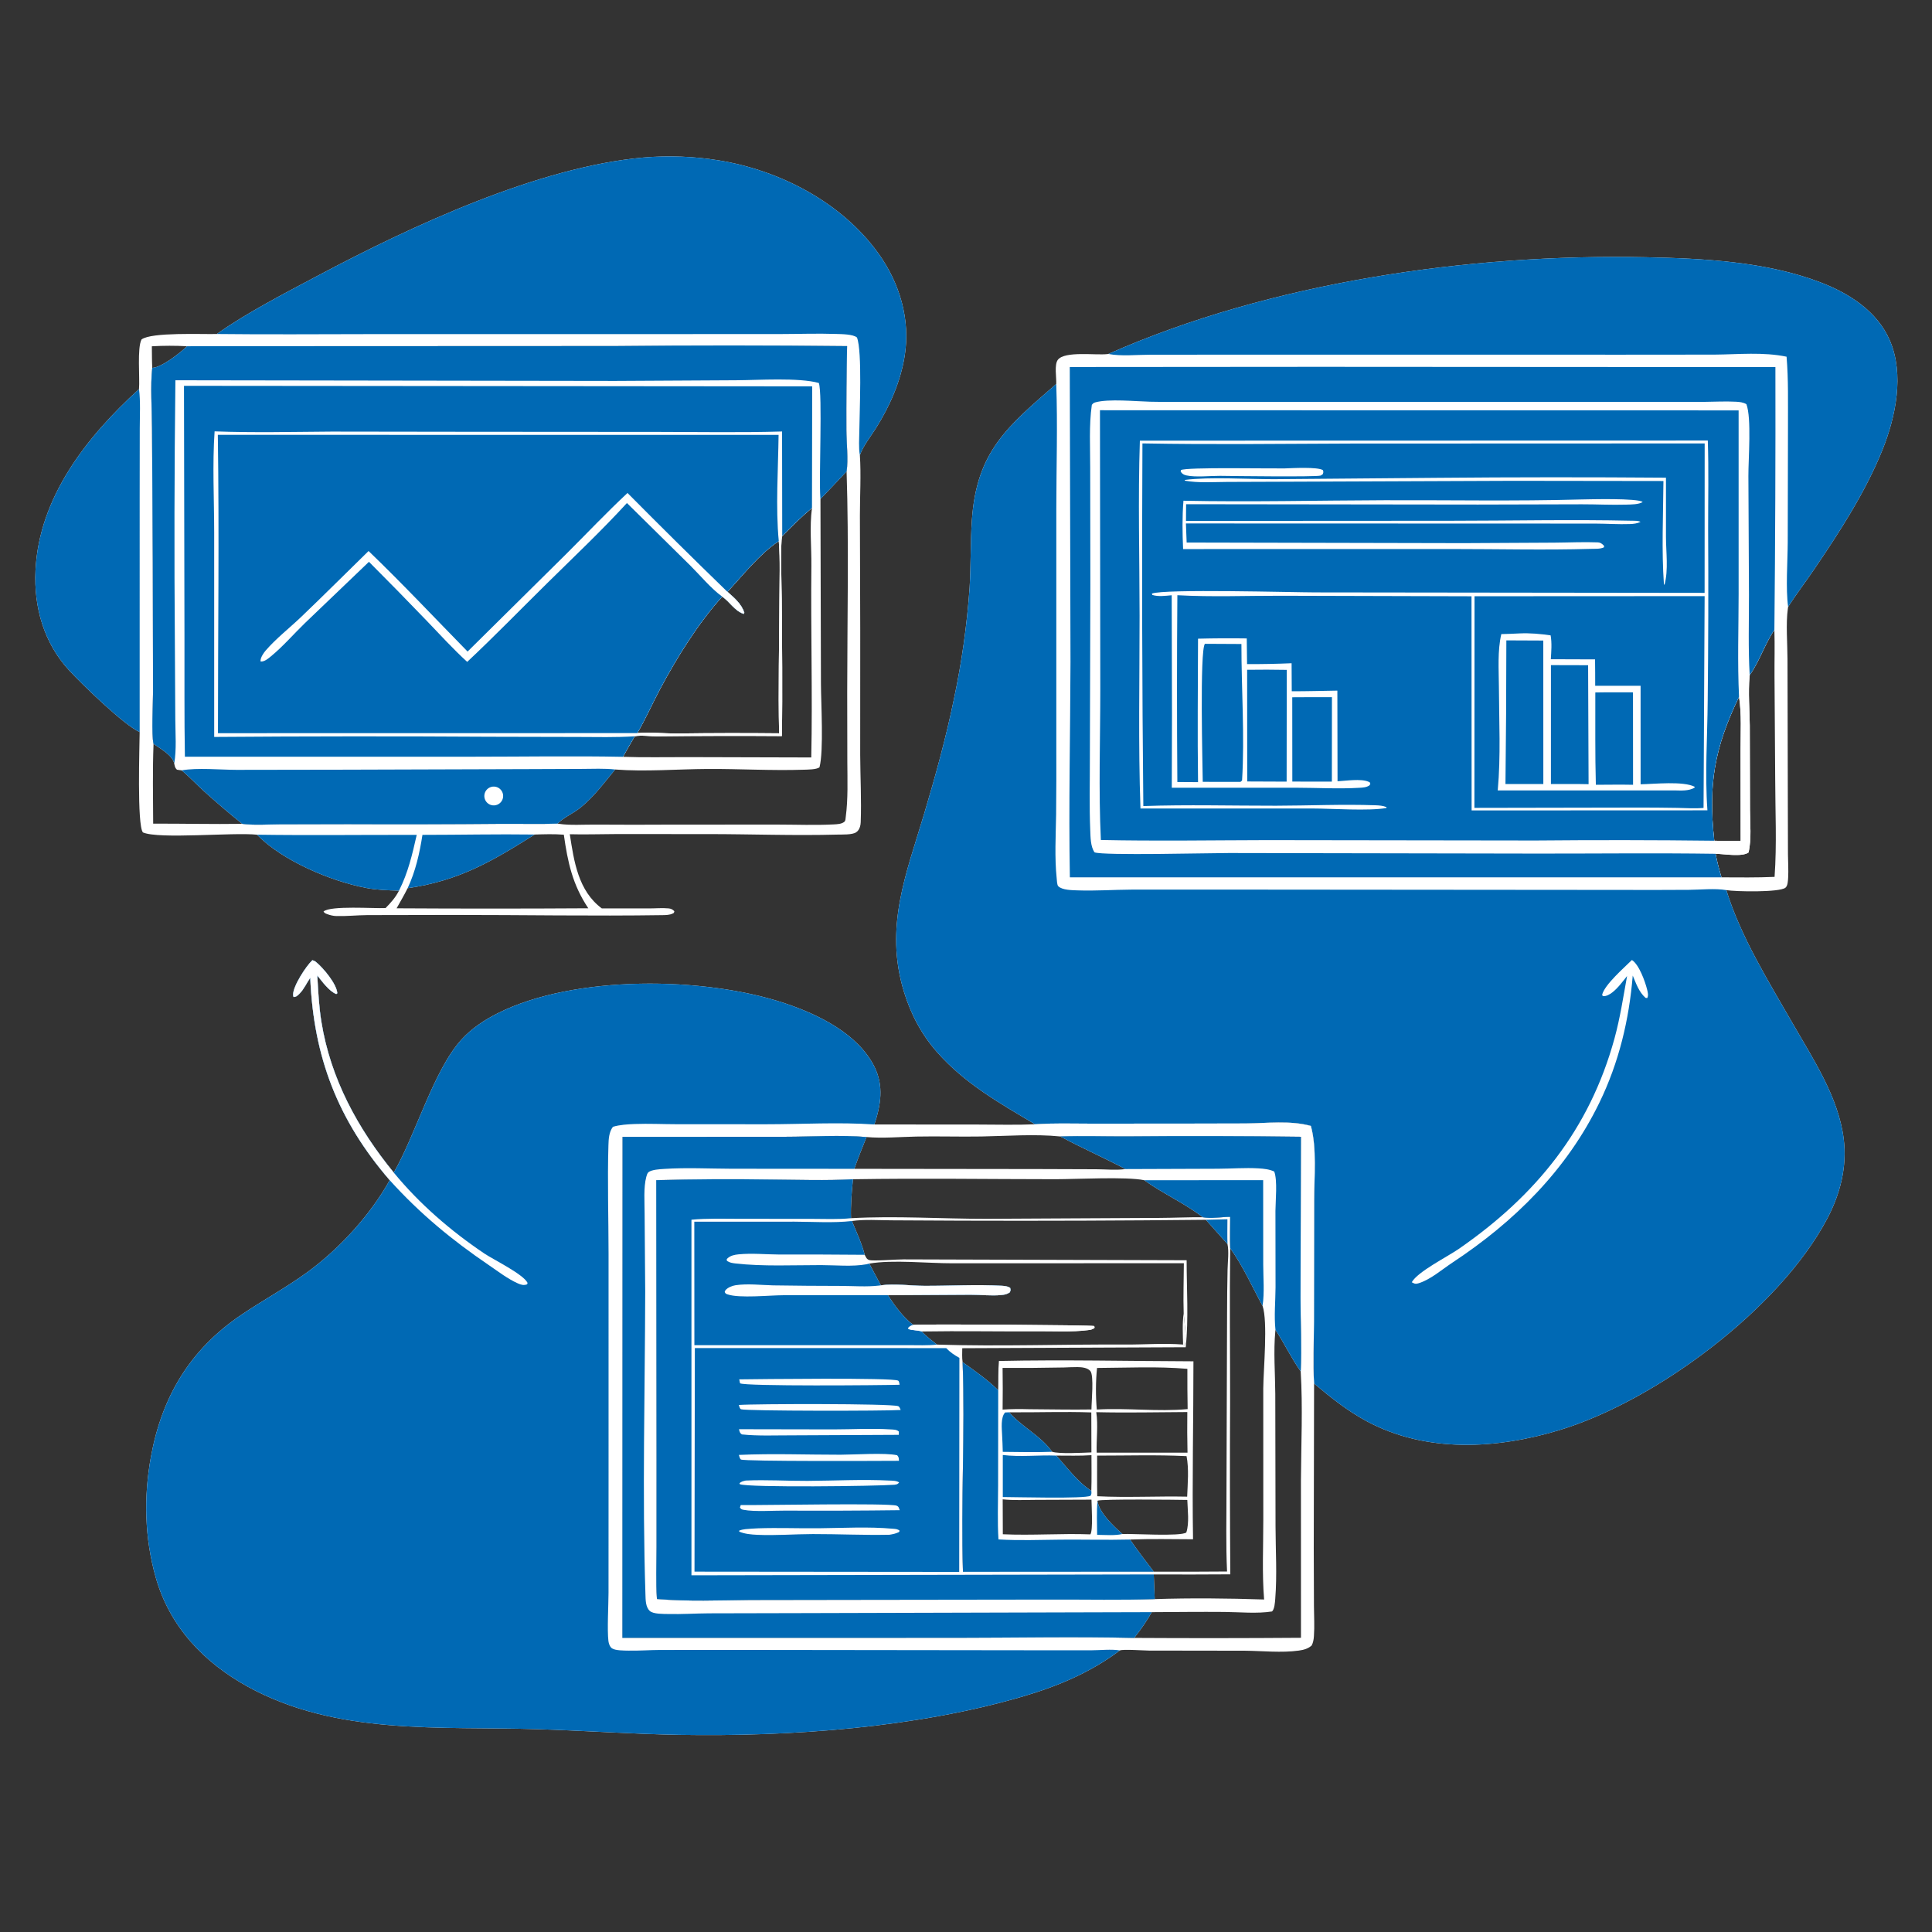
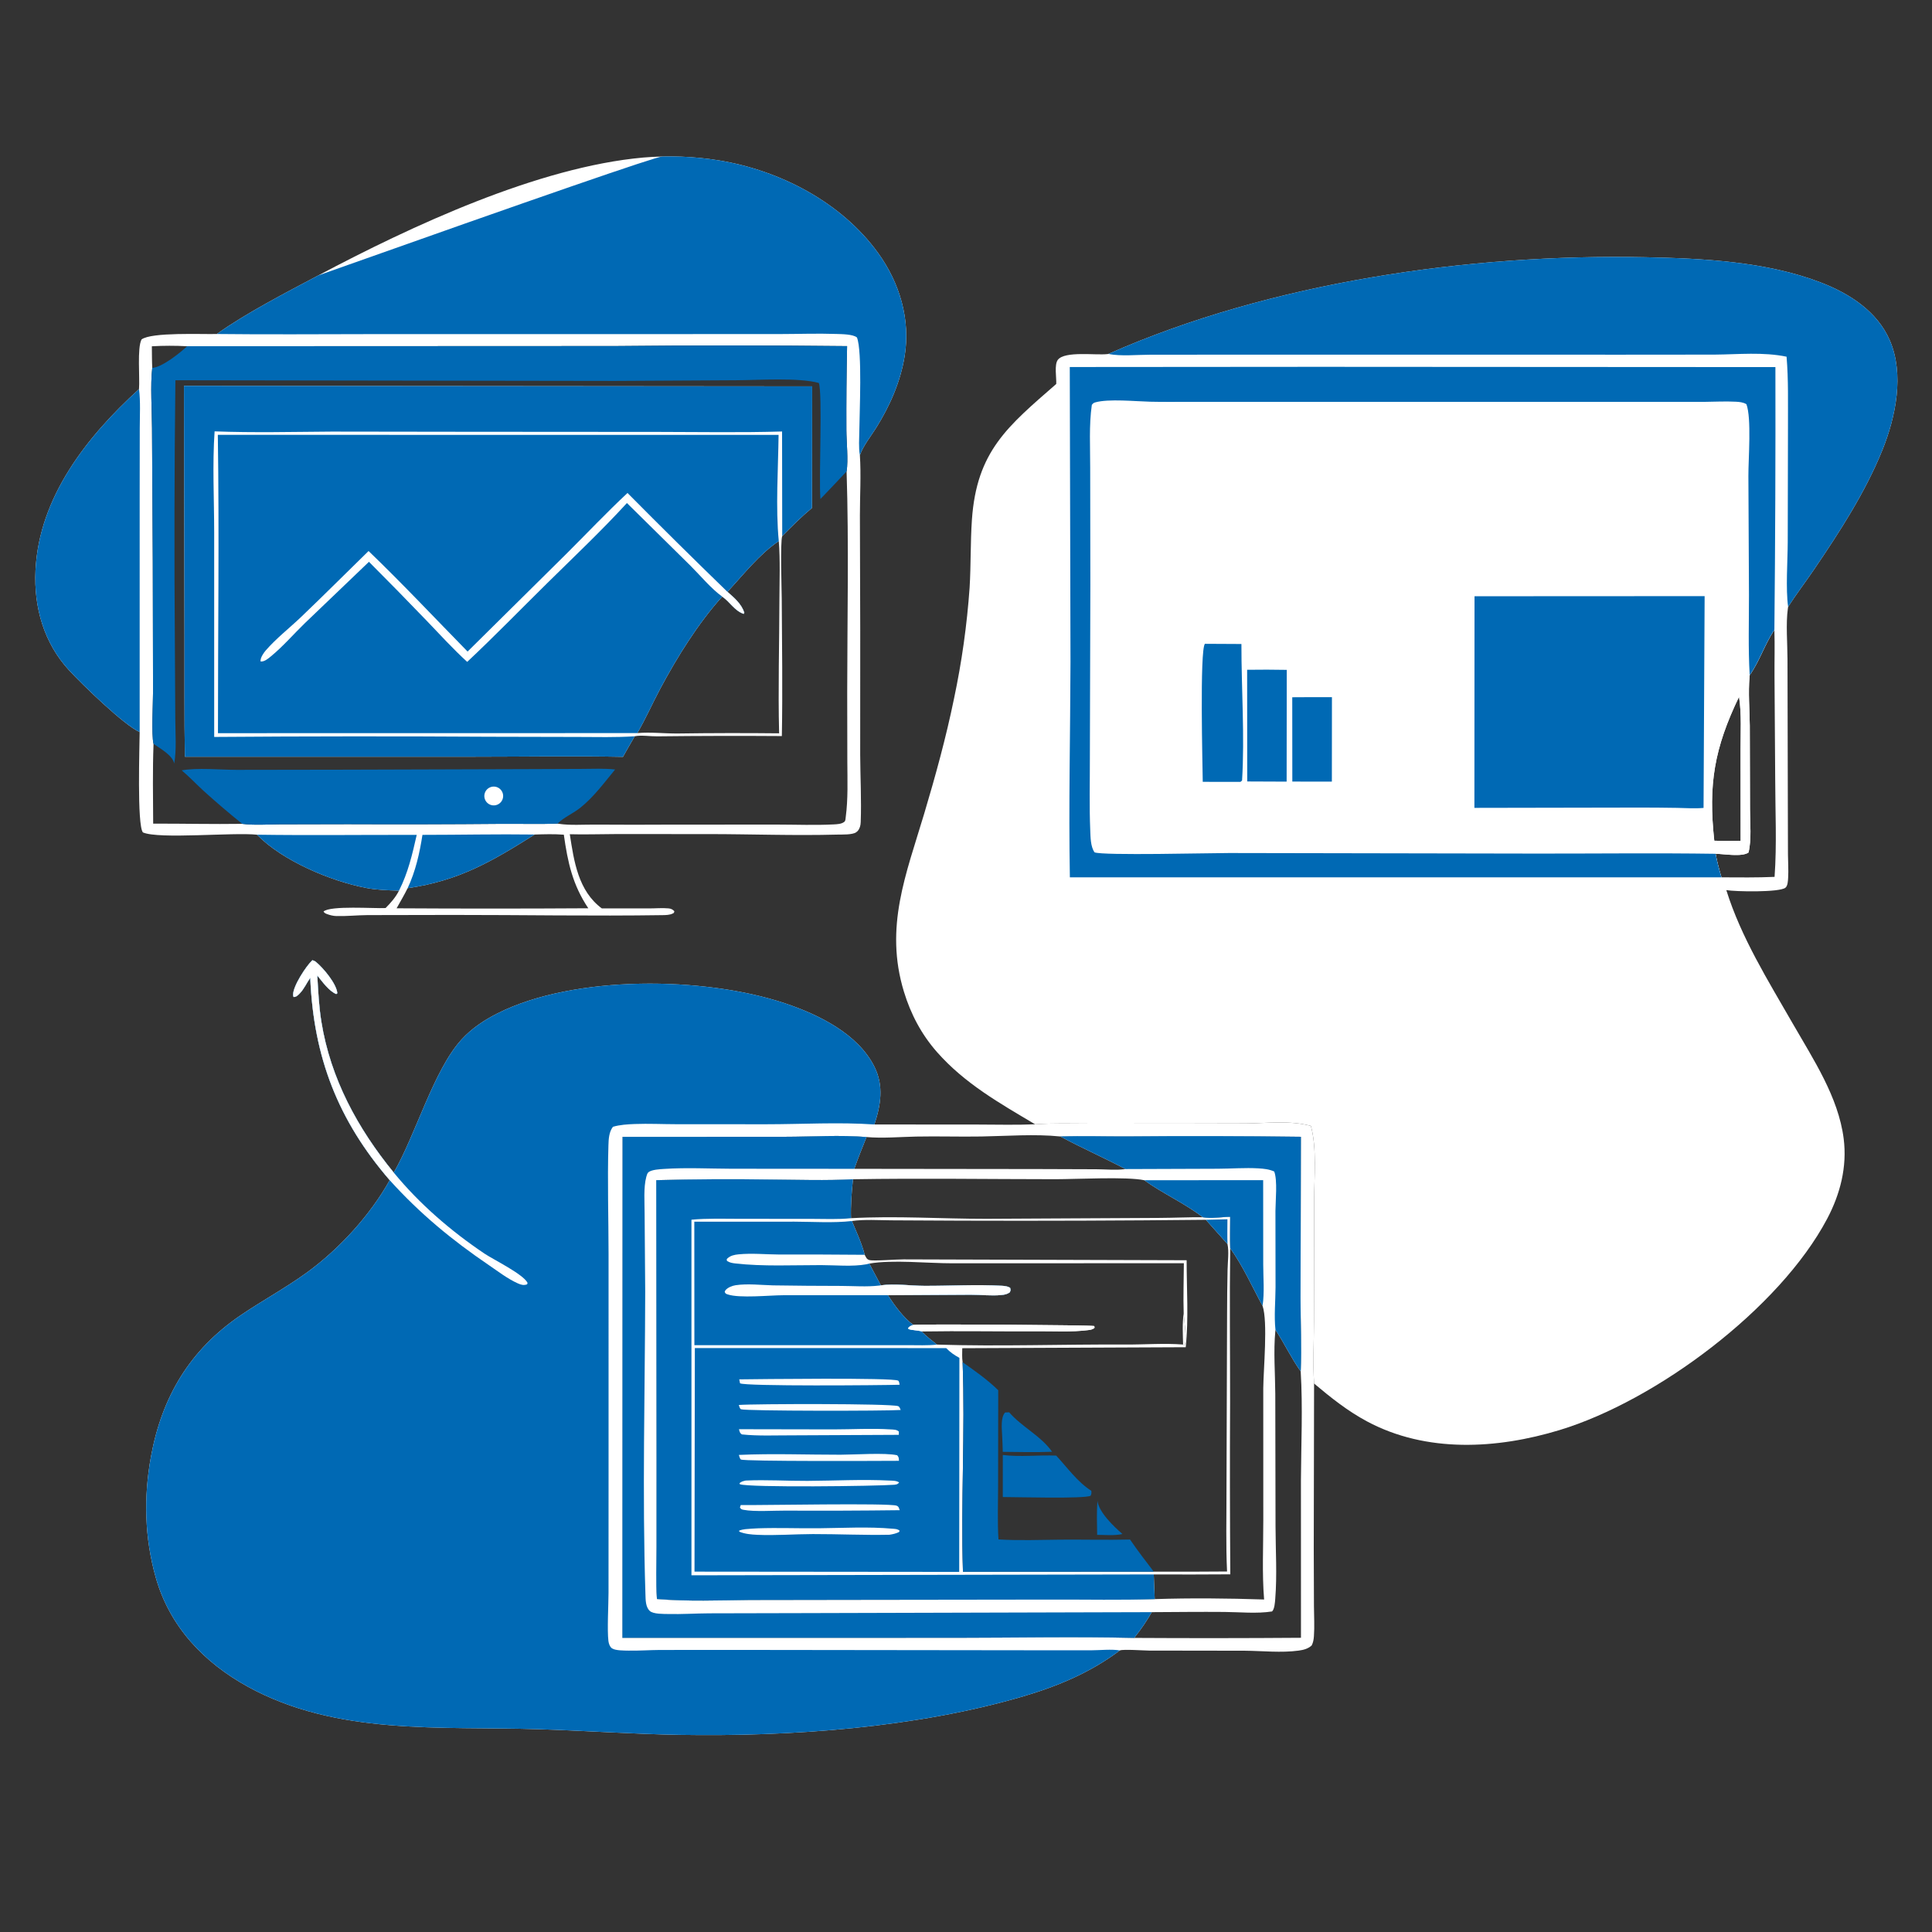
<svg xmlns="http://www.w3.org/2000/svg" width="1024" height="1024">
  <rect width="100%" height="100%" fill="#333333" stroke="none" />
  <path fill="white" d="M587.436 187.603C673.395 149.583 778.722 134.419 872.251 136.339C902.795 136.966 936.204 138.628 965.055 149.721C980.157 155.528 994.935 164.957 1001.6 180.322C1009.44 198.402 1004.78 220.908 997.739 238.443C988.793 260.717 974.969 282.016 961.533 301.775C957.004 308.436 952.101 314.848 947.744 321.624C947.695 321.95 947.642 322.277 947.596 322.604C946.492 330.511 947.388 341.181 947.41 349.352L947.592 428.245L947.658 452.89C947.682 456.955 947.993 461.126 947.751 465.181C947.66 466.707 947.581 469.514 946.315 470.512C943.083 473.061 919.643 472.608 914.982 471.774C922.779 496.814 937.189 519.838 950.155 542.441C961.034 561.405 974.374 581.392 977.186 603.491C979.084 618.404 975.377 632.857 968.411 646.019C943.191 693.674 877.803 742.403 826.664 757.949C793.415 768.056 756.053 770.233 724.529 753.361C714.262 747.867 705.347 740.753 696.486 733.293C695.822 722.564 696.406 711.452 696.425 700.672L696.529 636.198C696.541 624.042 698.028 608.386 694.79 596.774C684.041 593.728 671.196 595.37 660.072 595.456L624.308 595.538L577.509 595.552C567.911 595.554 558.212 595.208 548.638 595.903C529.826 584.729 511.315 574.29 496.637 557.625C488.377 548.246 482.709 537.487 479.08 525.553C468.672 491.332 480.222 463.479 489.86 431.204C495.85 411.145 501.426 390.849 505.637 370.339Q508.72 355.801 510.791 341.084Q512.861 326.367 513.909 311.542C514.64 299.537 514.309 287.511 515.132 275.519C517.636 239.044 534.195 225.893 559.833 203.506C560.008 200.241 558.708 193.238 560.692 190.694C564.415 185.92 580.818 188.409 586.963 187.667C587.121 187.648 587.278 187.624 587.436 187.603ZM908.605 445.599C913.271 445.76 917.916 445.708 922.582 445.631L922.546 397.642C922.52 388.345 923.144 378.486 921.726 369.304C908.628 396.53 905.342 415.645 908.605 445.599ZM909.296 452.527C910.098 456.777 911.177 460.86 912.41 465.004C921.792 465.044 931.186 465.181 940.561 464.76C941.806 447.499 940.905 429.684 940.889 412.351L940.527 358.499C940.473 350.273 940.723 342.051 940.463 333.826C935.354 341.35 932.639 350.386 927.373 357.82L927.3 358.588C926.542 367.125 927.325 376.053 927.416 384.635L927.532 429.082C927.537 436.245 928.444 444.878 926.753 451.842C923.258 454.343 913.591 452.567 909.296 452.527Z" />
-   <path fill="#0069B4" d="M559.833 203.506C560.611 225.369 559.881 247.469 559.87 269.365L559.871 395.922Q559.942 413.898 559.761 431.874C559.58 443.017 558.915 454.43 560.067 465.529C560.171 466.528 560.212 469.034 560.905 469.721C562.999 471.796 568.25 471.813 571.098 471.916C580.664 472.261 590.286 471.561 599.858 471.512L661.247 471.509L859.05 471.674Q877.157 471.743 895.264 471.627C901.474 471.583 908.881 470.761 914.982 471.774C922.779 496.814 937.189 519.838 950.155 542.441C961.034 561.405 974.374 581.392 977.186 603.491C979.084 618.404 975.377 632.857 968.411 646.019C943.191 693.674 877.803 742.403 826.664 757.949C793.415 768.056 756.053 770.233 724.529 753.361C714.262 747.867 705.347 740.753 696.486 733.293C695.822 722.564 696.406 711.452 696.425 700.672L696.529 636.198C696.541 624.042 698.028 608.386 694.79 596.774C684.041 593.728 671.196 595.37 660.072 595.456L624.308 595.538L577.509 595.552C567.911 595.554 558.212 595.208 548.638 595.903C529.826 584.729 511.315 574.29 496.637 557.625C488.377 548.246 482.709 537.487 479.08 525.553C468.672 491.332 480.222 463.479 489.86 431.204C495.85 411.145 501.426 390.849 505.637 370.339Q508.72 355.801 510.791 341.084Q512.861 326.367 513.909 311.542C514.64 299.537 514.309 287.511 515.132 275.519C517.636 239.044 534.195 225.893 559.833 203.506Z" />
  <path fill="white" d="M864.954 508.817C868.738 511.252 871.92 520.151 872.992 524.425C873.345 525.834 873.832 527.664 873.058 528.994L872.184 528.888C868.626 525.757 867.198 521.323 865.385 517.073C863.461 540.606 858.042 563.163 847.71 584.434C830.363 620.149 802.625 647.565 769.767 669.239C764.311 672.837 757.913 678.438 751.637 680.229C750.13 680.658 749.591 680.342 748.263 679.616C751.388 673.985 767.181 666.106 773.319 661.855C814.065 633.63 842.474 598.687 855.723 550.374C858.728 539.416 860.352 528.465 862.38 517.322C860.022 520.265 857.573 523.661 854.576 525.988C853.208 527.05 851.281 528.217 849.495 527.951L849.171 527.233C850.464 521.888 860.908 512.83 864.954 508.817Z" />
  <path fill="#0069B4" d="M587.436 187.603C673.395 149.583 778.722 134.419 872.251 136.339C902.795 136.966 936.204 138.628 965.055 149.721C980.157 155.528 994.935 164.957 1001.6 180.322C1009.44 198.402 1004.78 220.908 997.739 238.443C988.793 260.717 974.969 282.016 961.533 301.775C957.004 308.436 952.101 314.848 947.744 321.624C946.409 312.012 947.488 297.55 947.536 287.365L947.664 225.771C947.62 213.586 947.95 201.202 946.919 189.058C934.43 186.471 921.457 187.855 908.798 187.952L860.78 187.994L653.906 187.976L609.362 188.014C602.426 188.021 594.192 188.918 587.436 187.603Z" />
  <path fill="white" d="M567.003 194.529L698.526 194.428L941.003 194.571Q941.155 264.2 940.463 333.826C935.354 341.35 932.639 350.386 927.373 357.82L927.3 358.588C926.542 367.125 927.325 376.053 927.416 384.635L927.532 429.082C927.537 436.245 928.444 444.878 926.753 451.842C923.258 454.343 913.591 452.567 909.296 452.527C910.098 456.777 911.177 460.86 912.41 465.004L567.053 464.995C566.368 426.965 567.279 388.89 567.383 350.854L567.003 194.529ZM908.605 445.599C913.271 445.76 917.916 445.708 922.582 445.631L922.546 397.642C922.52 388.345 923.144 378.486 921.726 369.304C908.628 396.53 905.342 415.645 908.605 445.599Z" />
  <path fill="#0069B4" d="M567.003 194.529L698.526 194.428L941.003 194.571Q941.155 264.2 940.463 333.826C935.354 341.35 932.639 350.386 927.373 357.82C926.54 343.621 927.001 329.559 926.99 315.354L926.685 252.246C926.646 243.204 928.425 221.649 925.634 214.224C923.867 213.202 922.055 213.027 920.048 212.92C914.399 212.619 908.665 212.953 903.009 213.001L877.494 212.998L780.891 213L629.632 212.994C622.962 212.99 616.278 213.072 609.61 212.917C602.005 212.741 587.566 211.273 580.527 213.264C579.559 213.538 579.311 213.855 578.691 214.587C577.131 225.461 577.855 237.075 577.822 248.078L577.91 310.053L577.654 401.947C577.677 414.644 577.326 427.441 577.856 440.123C578.007 443.738 577.995 448.713 580.13 451.757C584.461 453.561 641.927 452.11 651.464 452.121L814.852 452.418C846.347 452.447 877.801 452.066 909.296 452.527C910.098 456.777 911.177 460.86 912.41 465.004L567.053 464.995C566.368 426.965 567.279 388.89 567.383 350.854L567.003 194.529Z" />
-   <path fill="#0069B4" d="M583.004 217.429L921.501 217.516L921.507 314.822C921.493 332.936 920.851 351.21 921.726 369.304C908.628 396.53 905.342 415.645 908.605 445.599Q861.187 445.048 813.768 445.48L671.55 445.283C642.21 445.346 612.819 445.839 583.485 445.209C582.205 418.591 583.195 391.84 583.177 365.196L583.004 217.429Z" />
  <path fill="white" d="M604.153 233.553L905.174 233.482C905.689 249.101 905.324 264.847 905.347 280.481Q905.621 325.924 905.118 371.366C904.97 390.553 903.568 410.366 904.973 429.49L779.985 429.542L779.927 316.04L678.919 315.764C660.613 315.723 642.324 316.491 624.031 315.475Q623.647 364.979 624.022 414.482L634.988 414.546C634.633 389.189 634.93 363.872 634.983 338.516Q647.894 338.191 660.808 338.383L660.972 351.991Q672.778 352.042 684.574 351.534L684.654 366.385C692.708 366.397 700.776 366.163 708.83 366.038L708.922 414.091C713.348 413.865 721.255 412.602 725.312 414.32C726.23 414.709 725.915 414.474 726.308 415.483L725.833 416.269C724.227 417.36 722.41 417.435 720.523 417.546C709.432 418.201 698.116 417.53 687 417.517L621.068 417.524L621.18 378.75L621.026 315.495C617.815 315.777 613.838 316.35 610.752 315.321L610.517 314.622C616.95 312.025 685.272 313.975 697.179 313.983L903.473 314.233L903.511 235.024L716.48 235.093C679.474 235.228 642.523 235.698 605.516 235.015Q605.014 331.12 605.989 427.224C629.31 426.413 652.874 427.069 676.223 427.043C693.82 427.024 711.56 426.17 729.136 426.817C731.141 426.891 732.959 427.017 734.839 427.78L734.864 428.258C725.225 429.933 706.412 428.534 695.71 428.521L604.469 428.518C603.279 394.56 604.019 360.398 604.002 326.414C603.986 295.529 603.135 264.412 604.153 233.553Z" />
  <path fill="#0069B4" d="M781.527 316.022L903.488 315.96L902.917 428.214C898.248 428.625 893.448 428.271 888.762 428.187Q877.828 427.999 866.893 428.031L781.462 428.187L781.527 316.022Z" />
-   <path fill="white" d="M805.427 335.723C811.058 335.474 816.292 335.957 821.872 336.76C822.599 340.971 822.211 345.168 821.971 349.403L845.412 349.484C845.5 354.15 845.466 358.824 845.488 363.491L869.545 363.478L869.558 415.689C876.719 415.564 892.277 413.857 898.274 417.044L898.006 417.599C894.816 419.269 891.232 419.003 887.75 418.936L793.834 418.931C795.482 400.819 794.539 382.177 794.446 364.001C794.399 354.9 793.652 344.999 795.725 336.088C798.956 336.05 802.198 335.855 805.427 335.723Z" />
  <path fill="#0069B4" d="M798.399 339.413L817.976 339.501L817.999 415.557L797.928 415.566Q798.388 377.491 798.399 339.413Z" />
  <path fill="#0069B4" d="M822.029 352.531L841.733 352.583L841.98 415.633C835.336 415.481 828.668 415.577 822.021 415.559L822.029 352.531Z" />
  <path fill="#0069B4" d="M845.55 367.018C852.201 366.885 858.866 366.965 865.518 366.962L865.553 415.95C858.988 415.811 852.401 415.928 845.833 415.947C845.384 399.662 845.61 383.312 845.55 367.018Z" />
  <path fill="#0069B4" d="M638.618 341.234L657.977 341.335C657.952 365.194 659.764 390.017 658.319 413.71L657.447 414.418L637.481 414.387C637.4 405.875 635.819 344.905 638.618 341.234Z" />
  <path fill="#0069B4" d="M661.008 355Q671.508 354.849 682.008 355.044L681.943 414.28L661.061 414.194L661.008 355Z" />
  <path fill="#0069B4" d="M684.922 369.56C691.929 369.465 698.946 369.527 705.955 369.514L705.915 414.274L684.959 414.251L684.922 369.56Z" />
  <path fill="white" d="M837.464 264.732C842.653 264.647 867.778 263.926 870.665 266.07C868.562 267.431 864.53 267.382 862.014 267.459C854.207 267.696 846.318 267.28 838.499 267.286L783.365 267.429L628.652 267.239L628.602 276.093L768.818 276.011C800.863 276.004 833.069 275.274 865.094 275.996C866.577 276.029 868.216 275.908 869.528 276.626C867.667 277.471 865.875 277.688 863.842 277.76C857.836 277.975 851.745 277.539 845.727 277.517L803.641 277.494L667.75 277.456L628.561 277.437L628.954 287.558L775.642 287.873L823.779 287.618C831.38 287.566 839.141 287.182 846.729 287.465C848.006 287.513 848.746 287.911 849.681 288.801C850.346 289.434 850.181 289.169 850.157 290.069C848.247 291.065 845.207 290.855 843.071 290.917C818.822 291.617 794.353 290.997 770.082 291.002L627.072 291.023C626.697 282.391 626.559 274.023 627.255 265.398C662.7 266.125 698.321 265.245 733.785 265.131C768.308 265.021 802.964 265.695 837.464 264.732Z" />
  <path fill="white" d="M762.078 253.251Q822.535 252.715 882.993 253.186L882.993 284.459C883.013 292.634 884.362 302.079 882.224 309.962L881.914 309.691C880.627 291.622 881.524 273.058 881.658 254.95L802.016 254.845L683.205 255.314L650.355 255.432C642.983 255.464 635.261 256.072 627.983 254.767L628.04 254.369C641.32 252.668 661.226 254.003 675.213 253.983L762.078 253.251Z" />
  <path fill="white" d="M680.814 248.27C684.593 248.141 698.313 247.35 701.182 249.185C701.503 250.237 701.457 250.292 701.087 251.337C700.677 251.585 700.317 251.946 699.857 252.081C697.228 252.849 653.241 252.315 646.651 252.208C641.462 252.182 633.638 253.061 628.773 251.97C627.385 251.659 626.569 251.149 625.772 249.957L625.937 249.15C628.5 247.516 673.937 248.414 680.814 248.27Z" />
  <path fill="white" d="M164.442 518.279C162.52 521.004 161.175 524.201 158.821 526.607C157.884 527.564 156.995 528.46 155.62 528.436C155.442 528.003 155.383 527.943 155.355 527.403C155.114 522.808 162.362 511.856 165.563 508.914C166.317 509.13 166.93 509.394 167.54 509.902C171.398 513.11 178.398 521.408 178.792 526.44L178.209 526.88C174.19 525.171 170.936 520.383 168.179 517.067C168.651 525.257 169.031 533.404 170.338 541.518C175.196 571.691 189.565 598.086 208.698 621.494C220.438 601.137 229.834 567.202 244.612 550.971C249.976 545.079 256.725 540.602 263.811 537.047C304.568 516.601 373.358 517.511 415.994 531.758C433.707 537.677 454.858 547.916 463.531 565.529C468.482 575.582 466.849 585.767 463.435 595.994L518.23 596.032C528.332 596.035 538.55 596.333 548.638 595.903C558.212 595.208 567.911 595.554 577.509 595.552L624.308 595.538L660.072 595.456C671.196 595.37 684.041 593.728 694.79 596.774C698.028 608.386 696.541 624.042 696.529 636.198L696.425 700.672C696.406 711.452 695.822 722.564 696.486 733.293L696.317 820.493L696.423 851.398C696.448 856.611 696.79 862.057 696.402 867.245C696.268 869.039 696.036 870.544 695.207 872.146C693.235 873.903 690.935 874.491 688.356 874.85C679.24 876.116 669.024 874.997 659.803 874.913L608.956 874.838C606.357 874.823 595.395 874.039 593.548 874.752C578.096 886.381 560.82 893.649 542.401 899.074C485.622 915.797 418.984 920.513 359.885 919.5C334.944 919.072 310.056 917.285 285.135 916.507C233.304 914.889 178.553 919.926 131.344 893.979C108.049 881.176 89.952 862.151 82.585 836.214C76.61 815.176 76.091 793.456 80.018 772.008C85.839 740.214 100.688 715.384 127.575 697.109C139.085 689.285 151.371 682.657 162.653 674.464C179.72 662.07 196.223 644.068 206.553 625.531C179.127 593.759 166.176 560.284 164.442 518.279ZM329.978 602.559L329.888 868.081L506.75 868.063C538.197 868.048 569.703 867.398 601.14 868.13Q645.34 868.392 689.54 868.062L689.522 784.498C689.632 765.344 690.546 745.986 689.399 726.854C690.003 713.981 689.277 700.858 689.307 687.948L689.502 602.516Q643.406 601.9 597.307 602.312C585.562 602.367 573.718 601.944 561.991 602.352C548.298 600.973 533.944 602.122 520.178 602.361C508.662 602.561 497.153 602.169 485.623 602.403C477.018 602.577 467.836 603.417 459.284 602.652C445.72 601.481 430.003 602.501 416.234 602.514L329.978 602.559Z" />
  <path fill="#0069B4" d="M164.442 518.279C162.52 521.004 161.175 524.201 158.821 526.607C157.884 527.564 156.995 528.46 155.62 528.436C155.442 528.003 155.383 527.943 155.355 527.403C155.114 522.808 162.362 511.856 165.563 508.914C166.317 509.13 166.93 509.394 167.54 509.902C171.398 513.11 178.398 521.408 178.792 526.44L178.209 526.88C174.19 525.171 170.936 520.383 168.179 517.067C168.651 525.257 169.031 533.404 170.338 541.518C175.196 571.691 189.565 598.086 208.698 621.494C220.438 601.137 229.834 567.202 244.612 550.971C249.976 545.079 256.725 540.602 263.811 537.047C304.568 516.601 373.358 517.511 415.994 531.758C433.707 537.677 454.858 547.916 463.531 565.529C468.482 575.582 466.849 585.767 463.435 595.994C444.527 594.688 425.058 595.877 406.066 595.879L358.357 595.852C351.066 595.84 343.714 595.477 336.434 595.75C332.657 595.892 328.49 596.142 324.859 597.229C322.76 600.038 322.58 603.662 322.479 607.059C321.911 626.097 322.535 645.318 322.547 664.381L322.551 780.497L322.53 844.105C322.527 850.65 321.752 863.868 322.475 869.774C322.643 871.142 323.22 872.892 324.421 873.688C326.219 874.879 330.933 874.826 333.153 874.866C338.671 874.965 344.22 874.554 349.744 874.513L392.959 874.491L544.08 874.675L578.366 874.69C583.101 874.681 588.934 873.998 593.548 874.752C578.096 886.381 560.82 893.649 542.401 899.074C485.622 915.797 418.984 920.513 359.885 919.5C334.944 919.072 310.056 917.285 285.135 916.507C233.304 914.889 178.553 919.926 131.344 893.979C108.049 881.176 89.952 862.151 82.585 836.214C76.61 815.176 76.091 793.456 80.018 772.008C85.839 740.214 100.688 715.384 127.575 697.109C139.085 689.285 151.371 682.657 162.653 674.464C179.72 662.07 196.223 644.068 206.553 625.531C179.127 593.759 166.176 560.284 164.442 518.279Z" />
  <path fill="white" d="M164.442 518.279C162.52 521.004 161.175 524.201 158.821 526.607C157.884 527.564 156.995 528.46 155.62 528.436C155.442 528.003 155.383 527.943 155.355 527.403C155.114 522.808 162.362 511.856 165.563 508.914C166.317 509.13 166.93 509.394 167.54 509.902C171.398 513.11 178.398 521.408 178.792 526.44L178.209 526.88C174.19 525.171 170.936 520.383 168.179 517.067C168.651 525.257 169.031 533.404 170.338 541.518C175.196 571.691 189.565 598.086 208.698 621.494C222.283 638.068 239.039 652.518 256.809 664.454C261.548 667.637 277.357 675.322 279.631 679.966L279.371 680.726C277.571 681.394 276.178 680.98 274.452 680.211C269.058 677.809 264.03 673.894 259.152 670.58C239.52 657.244 222.464 643.17 206.553 625.531C179.127 593.759 166.176 560.284 164.442 518.279Z" />
  <path fill="white" d="M561.991 602.352C573.718 601.944 585.562 602.367 597.307 602.312Q643.406 601.9 689.502 602.516L689.307 687.948C689.277 700.858 690.003 713.981 689.399 726.854C684.359 719.81 680.753 712.028 676.021 704.823C675.999 705.03 675.974 705.236 675.954 705.443C674.911 716.253 675.866 727.899 675.926 738.816L676.057 809.07C676.089 821.661 676.922 834.858 675.909 847.374C675.761 849.202 675.552 852.856 674.218 854.102C666.157 855.37 657.143 854.43 648.979 854.364C636.148 854.259 623.306 854.41 610.474 854.477Q606.345 861.671 601.14 868.13C569.703 867.398 538.197 868.048 506.75 868.063L329.888 868.081L329.978 602.559L416.234 602.514C430.003 602.501 445.72 601.481 459.284 602.652C457.033 608.241 454.786 613.816 452.79 619.502L550.169 619.621L581.031 619.728C586.045 619.745 591.573 620.312 596.528 619.634C585.133 613.647 573.305 608.409 561.991 602.352ZM637.502 645.162C627.858 637.708 616.377 632.655 606.464 625.539C597.305 623.565 570.4 625.008 559.364 625.004C523.585 624.991 487.889 624.432 452.103 625.028C437.685 625.81 423.122 625.292 408.685 625.187Q378.25 624.699 347.823 625.513L347.991 773.985L347.984 820.083C347.968 829.214 347.554 838.39 348.188 847.504C364.554 848.892 381.22 848.202 397.625 848.031L452.336 847.945L558.029 847.805C575.985 847.757 594.085 848.159 612.024 847.564C631.23 846.932 650.802 847.133 670.007 847.769C668.879 834.029 669.59 819.561 669.572 805.744L669.556 735.923C669.642 725.886 672.063 700.489 669.179 692.114C663.515 681.741 658.95 671.276 652.03 661.573C651.832 656.07 652.02 650.484 652.019 644.973C647.427 644.926 641.931 646.09 637.502 645.162Z" />
  <path fill="#0069B4" d="M329.978 602.559L416.234 602.514C430.003 602.501 445.72 601.481 459.284 602.652C457.033 608.241 454.786 613.816 452.79 619.502L387.73 619.456C375.938 619.42 363.838 618.775 352.088 619.548C349.787 619.699 345.422 619.899 343.682 621.306C343.078 621.794 342.747 623.026 342.549 623.769C341.023 629.49 341.668 637.131 341.657 643.097L341.975 684.614C341.866 738.042 340.372 791.66 342.099 845.066C342.191 847.921 342.138 851.803 344.439 853.866C346.316 855.548 351.667 855.4 354.122 855.459C361.356 855.632 368.621 855.141 375.861 855.098L425.998 854.983L610.474 854.477Q606.345 861.671 601.14 868.13C569.703 867.398 538.197 868.048 506.75 868.063L329.888 868.081L329.978 602.559Z" />
  <path fill="#0069B4" d="M561.991 602.352C573.718 601.944 585.562 602.367 597.307 602.312Q643.406 601.9 689.502 602.516L689.307 687.948C689.277 700.858 690.003 713.981 689.399 726.854C684.359 719.81 680.753 712.028 676.021 704.823C675.233 697.556 676.026 689.636 676.062 682.283L676.009 641.812C676.044 636.374 677.171 625.639 675.365 620.927C672.743 619.725 669.863 619.425 667.006 619.256C659.897 618.834 652.587 619.434 645.449 619.46L596.528 619.634C585.133 613.647 573.305 608.409 561.991 602.352Z" />
  <path fill="white" d="M347.823 625.513Q378.25 624.699 408.685 625.187C423.122 625.292 437.685 625.81 452.103 625.028C451.386 631.954 450.83 638.694 451.056 645.67C474.833 644.352 498.977 646.02 522.794 645.995L614.441 645.516C622.13 645.483 629.817 645.107 637.502 645.162C641.931 646.09 647.427 644.926 652.019 644.973C652.02 650.484 651.832 656.07 652.03 661.573C651.651 688.848 652 716.155 651.975 743.435Q651.744 788.934 652.09 834.43Q631.8 834.574 611.51 834.482Q611.808 841.021 612.024 847.564C594.085 848.159 575.985 847.757 558.029 847.805L452.336 847.945L397.625 848.031C381.22 848.202 364.554 848.892 348.188 847.504C347.554 838.39 347.968 829.214 347.984 820.083L347.991 773.985L347.823 625.513ZM510.386 833.07L611.52 833.007Q630.942 833.095 650.363 832.924C649.692 818.741 650.089 804.364 650.061 790.159L650.373 696.716Q650.375 684.789 650.636 672.864C650.72 668.602 651.446 663.529 650.595 659.386L639.127 646.51Q574.308 647.199 509.486 646.983L472.433 646.795C465.631 646.751 458.27 646.218 451.532 647.161C453.917 652.988 456.762 658.955 458.31 665.069C458.97 666.28 459.27 667.399 460.721 667.845C462.87 668.507 475.412 667.45 478.931 667.495L628.941 667.955C628.935 682.965 630.052 699.205 628.456 714.056L510.016 714.577C510.009 717.008 509.832 719.575 510.202 721.978C511.603 758.965 509.194 796.079 510.386 833.07ZM627.375 696.093C627.097 687.275 627.424 678.355 627.471 669.527L505.043 669.571C491.859 669.615 473.206 667.561 460.738 669.73L466.882 681.248C474.298 680.216 482.403 681.484 489.926 681.517C503.513 681.576 517.408 680.707 530.954 681.482C532.551 681.573 533.964 681.725 535.378 682.527C535.742 683.785 535.732 683.769 535.207 684.972C533.816 685.972 532.463 686.224 530.787 686.389C525.375 686.92 519.777 686.211 514.33 686.24L470.604 686.501C474.167 691.966 478.774 698.325 484.053 702.223C491.281 701.677 578.528 702.323 579.991 702.827L580.156 703.725C579.135 704.709 577.914 704.834 576.559 705.004C567.945 706.085 558.645 705.513 549.946 705.564C529.426 705.683 508.898 705.275 488.38 705.613C490.901 708.229 493.803 710.414 496.643 712.669C529.909 713.713 563.365 712.451 596.651 712.63C606.688 712.684 617.064 711.842 627.06 712.637L627.831 712.983C629.253 710.754 627.583 699.313 627.375 696.093Z" />
  <path fill="#0069B4" d="M347.823 625.513Q378.25 624.699 408.685 625.187C423.122 625.292 437.685 625.81 452.103 625.028C451.386 631.954 450.83 638.694 451.056 645.67C444.233 646.39 437.107 646.023 430.241 646.022L391.727 645.996C383.348 645.986 374.831 645.696 366.481 646.468L366.48 834.941L611.51 834.482Q611.808 841.021 612.024 847.564C594.085 848.159 575.985 847.757 558.029 847.805L452.336 847.945L397.625 848.031C381.22 848.202 364.554 848.892 348.188 847.504C347.554 838.39 347.968 829.214 347.984 820.083L347.991 773.985L347.823 625.513Z" />
  <path fill="#0069B4" d="M368.281 714.493L501.506 714.525C503.665 716.769 505.799 718.206 508.504 719.697L508.401 833.131L368.1 832.998L368.281 714.493Z" />
  <path fill="white" d="M391.617 771.137C409.47 770.322 427.618 771.053 445.502 771.032C452.94 771.024 469.24 769.87 475.532 771.322C476.473 772.443 476.357 772.776 476.471 774.261C466.847 774.306 394.5 774.655 392.696 773.564C392.108 773.208 391.844 771.79 391.617 771.137Z" />
  <path fill="white" d="M398.575 810.209Q400.134 810.103 401.696 810.042C412.34 809.675 423.162 810.113 433.832 810.009C446.799 809.883 460.345 809.094 473.246 810.262C474.618 810.386 475.788 810.365 476.842 811.344L476.467 812.029C474.785 812.848 473.293 813.15 471.452 813.449C457.946 813.729 444.35 813.065 430.825 813.09C421.07 813.109 411.081 813.937 401.364 813.485C398.253 813.341 394.741 813.051 391.867 811.818L391.714 811.315C393.731 810.379 396.371 810.415 398.575 810.209Z" />
  <path fill="white" d="M391.669 757.514L441.83 757.606C451.863 757.597 462.132 756.973 472.138 757.622C473.675 757.721 475.278 757.672 476.417 758.76L476.375 760.493L419.765 760.762C411.026 760.732 401.869 761.187 393.184 760.271C392.002 759.394 392.065 758.897 391.669 757.514Z" />
  <path fill="white" d="M391.815 731.093C401.819 730.975 473.451 730.101 476.04 731.772C476.621 732.147 476.664 733.308 476.82 733.947C467.546 734.242 394.809 734.839 392.237 733.173L391.815 731.093Z" />
  <path fill="white" d="M391.585 744.663C399.639 744.026 472.024 743.86 476.029 745.286C476.827 745.57 477.026 746.595 477.378 747.317C470.243 747.89 395.109 747.924 392.762 746.931C392.044 746.627 391.846 745.373 391.585 744.663Z" />
  <path fill="white" d="M392.601 797.72C404.07 797.859 471.25 796.557 475.198 798.042C476.411 798.498 476.427 799.312 476.856 800.431Q446.631 800.808 416.404 800.655C410.158 800.613 399.879 801.349 394.095 800.232C392.984 800.017 392.803 799.882 392.175 799.022L392.601 797.72Z" />
  <path fill="white" d="M395.264 784.721C406.13 784.22 417.092 784.955 427.975 784.9C442.382 784.826 457.141 783.999 471.51 784.732C473.242 784.821 475.116 784.745 476.568 785.722C475.662 786.779 475.516 786.687 474.123 786.942C464.532 787.707 397.013 788.522 392.151 786.672L391.935 786.184C392.9 785.186 393.969 785.034 395.264 784.721Z" />
-   <path fill="white" d="M529.455 721.341C563.791 720.597 598.199 721.42 632.546 721.522C632.572 752.947 631.82 784.433 632.329 815.848C621.219 815.81 610.043 815.551 598.941 815.985C602.927 821.819 607.222 827.402 611.52 833.007L510.386 833.07C509.194 796.079 511.603 758.965 510.202 721.978C516.766 726.631 523.3 731.202 529.076 736.842C529.209 731.702 528.991 726.453 529.455 721.341ZM581.323 747.089C597.274 746.126 613.617 748.342 629.472 746.844Q629.286 736.179 629.333 725.512C613.556 724.146 597.295 724.958 581.452 725.045C580.719 732.153 580.703 739.967 581.323 747.089ZM578.509 794.844L549.12 794.958C543.27 794.984 537.267 795.297 531.45 794.678L531.515 813.187C546.953 813.899 562.481 812.664 577.915 813.244C579.413 811.166 578.541 798.062 578.509 794.844ZM594.92 813.055C600.479 812.811 625.628 814.473 628.767 812.256C630.446 807.249 629.451 800.256 629.296 794.997C624.183 794.895 583.236 794.422 581.649 795.418C582.45 801.591 590.27 809.021 594.92 813.055ZM557.645 769.471C561.458 770.68 573.713 769.99 578.477 769.808L578.416 748.61C563.949 748.104 549.361 748.676 534.871 748.55C541.54 756.267 551.732 761.055 557.645 769.471ZM578.417 790.156C578.63 783.877 578.499 777.556 578.496 771.271C572.337 771.72 565.989 771.473 559.805 771.497C565.706 777.844 571.025 785.44 578.417 790.156ZM628.897 771.784C613.183 771.014 597.247 771.516 581.506 771.507C581.515 778.678 581.421 785.865 581.565 793.034C597.377 793.829 613.381 792.923 629.223 793.255C629.483 786.44 630.228 778.472 628.897 771.784ZM531.393 725.022Q531.557 736.067 531.405 747.112C536.145 746.78 540.774 746.782 545.516 746.915C556.495 746.968 567.519 747.23 578.494 747.051C578.5 742.93 579.895 729.123 577.933 726.711C576.436 724.87 573.241 724.599 571.044 724.587C568.671 724.575 566.284 724.702 563.913 724.791Q547.655 725.112 531.393 725.022ZM629.401 769.946Q629.158 759.183 629.302 748.418C613.238 748.5 597.103 748.863 581.046 748.483C582.107 755.326 581.034 762.976 581.268 769.947L629.401 769.946Z" />
  <path fill="#0069B4" d="M510.202 721.978C516.766 726.631 523.3 731.202 529.076 736.842L529.018 787.359C529.01 796.858 528.624 806.448 529.206 815.928C540.275 816.605 551.174 816.138 562.25 816.048C574.491 815.949 586.693 816.282 598.941 815.985C602.927 821.819 607.222 827.402 611.52 833.007L510.386 833.07C509.194 796.079 511.603 758.965 510.202 721.978Z" />
  <path fill="#0069B4" d="M531.504 771.18C540.796 772.314 550.444 771.128 559.805 771.497C565.706 777.844 571.025 785.44 578.417 790.156C578.521 791.26 578.593 791.801 578.026 792.777C574.767 794.491 538.367 793.464 531.503 793.46L531.504 771.18Z" />
  <path fill="#0069B4" d="M531.492 769.509C531.466 766.491 531.248 763.464 531.128 760.447C530.992 757.01 530.307 751.253 532.728 748.634L534.871 748.55C541.54 756.267 551.732 761.055 557.645 769.471C548.94 769.815 540.202 769.592 531.492 769.509Z" />
  <path fill="#0069B4" d="M581.649 795.418C582.45 801.591 590.27 809.021 594.92 813.055C590.744 814.009 585.796 813.527 581.514 813.503C581.403 807.454 581.243 801.462 581.649 795.418Z" />
  <path fill="#0069B4" d="M367.996 647.534L421.081 647.509C431.116 647.544 441.567 648.285 451.532 647.161C453.917 652.988 456.762 658.955 458.31 665.069Q435.719 664.859 413.127 664.925C405.972 664.887 398.511 664.122 391.395 664.83C389.322 665.037 387.212 665.472 385.632 666.917C385.468 667.068 385.325 667.24 385.172 667.402L385.295 668.296C386.697 669.226 388.096 669.463 389.756 669.653C404.355 671.323 420.479 670.523 435.211 670.536C442.803 670.543 451.759 671.456 459.212 670.099C459.887 669.976 460.025 669.921 460.738 669.73L466.882 681.248C474.298 680.216 482.403 681.484 489.926 681.517C503.513 681.576 517.408 680.707 530.954 681.482C532.551 681.573 533.964 681.725 535.378 682.527C535.742 683.785 535.732 683.769 535.207 684.972C533.816 685.972 532.463 686.224 530.787 686.389C525.375 686.92 519.777 686.211 514.33 686.24L470.604 686.501C474.167 691.966 478.774 698.325 484.053 702.223C482.889 702.638 482.213 702.911 481.357 703.816L481.561 704.446C483.822 705.155 486.133 705.002 488.38 705.613C490.901 708.229 493.803 710.414 496.643 712.669C491.575 713.218 486.217 712.963 481.119 712.968L454.499 712.977L368.04 712.986L367.996 647.534Z" />
  <path fill="white" d="M466.882 681.248C474.298 680.216 482.403 681.484 489.926 681.517C503.513 681.576 517.408 680.707 530.954 681.482C532.551 681.573 533.964 681.725 535.378 682.527C535.742 683.785 535.732 683.769 535.207 684.972C533.816 685.972 532.463 686.224 530.787 686.389C525.375 686.92 519.777 686.211 514.33 686.24L470.604 686.501L415.187 686.496C407.843 686.512 392.012 688.206 385.687 686.066C384.718 685.738 384.566 685.698 384.105 684.764C384.232 684.367 384.273 684.136 384.57 683.784C385.766 682.37 388.131 681.455 389.915 681.188C396.21 680.248 403.403 681.113 409.752 681.274Q427.786 681.554 445.823 681.565C452.359 681.59 459.436 682.153 465.9 681.376L466.882 681.248Z" />
  <path fill="white" d="M484.053 702.223C491.281 701.677 578.528 702.323 579.991 702.827L580.156 703.725C579.135 704.709 577.914 704.834 576.559 705.004C567.945 706.085 558.645 705.513 549.946 705.564C529.426 705.683 508.898 705.275 488.38 705.613C486.133 705.002 483.822 705.155 481.561 704.446L481.357 703.816C482.213 702.911 482.889 702.638 484.053 702.223Z" />
  <path fill="#0069B4" d="M639.127 646.51L650.56 646.239C650.558 650.611 650.433 655.019 650.595 659.386L639.127 646.51Z" />
  <path fill="white" fill-opacity="0.976" d="M627.06 712.637C626.945 707.228 626.585 701.451 627.375 696.093C627.583 699.313 629.253 710.754 627.831 712.983L627.06 712.637Z" />
  <path fill="#0069B4" d="M606.464 625.539L669.503 625.513L669.536 670.164C669.54 677.248 670.264 685.142 669.179 692.114C663.515 681.741 658.95 671.276 652.03 661.573C651.832 656.07 652.02 650.484 652.019 644.973C647.427 644.926 641.931 646.09 637.502 645.162C627.858 637.708 616.377 632.655 606.464 625.539Z" />
  <path fill="white" d="M114.922 177.029C130.15 166.102 151.896 154.899 168.715 145.971C217.985 119.818 285.234 88.466 341.004 83.496Q346.005 83.072 351.023 82.955Q356.04 82.837 361.056 83.027Q366.071 83.216 371.066 83.712Q376.06 84.207 381.015 85.007C413.294 90.272 445.924 107.146 465.389 134.061C476.879 149.948 482.684 169.436 479.45 188.978C477.217 202.475 471.636 215.186 464.407 226.726C461.507 231.357 457.629 236.099 455.749 241.244C456.44 251.82 455.756 262.658 455.767 273.271L455.941 334.062L455.922 400.173C455.979 411.981 456.633 424.004 456.193 435.785C456.128 437.539 455.737 439.091 454.58 440.454C454.441 440.617 453.971 440.989 453.794 441.116C451.792 442.549 446.158 442.29 443.73 442.355C421.111 442.96 398.267 442.102 375.618 442.086L326.139 442.074C318.116 442.081 310.021 442.389 302.006 442.158C304.233 456.623 306.481 472.21 318.988 481.481L344.051 481.481C347.376 481.481 351.031 481.149 354.326 481.463C355.742 481.598 356.439 482.002 357.432 482.962C357.102 483.978 357.393 483.749 356.539 484.188C354.999 484.979 352.886 485.016 351.178 485.042C314.17 485.596 277.024 484.912 240 484.934L194.613 485.022C189.204 485.069 183.639 485.678 178.266 485.526C176.578 485.479 174.877 485.053 173.301 484.462C172.458 484.146 171.965 483.912 171.468 483.132C175.092 479.834 198.446 481.612 204.371 481.286C207.182 478.419 209.644 475.671 211.484 472.053C205.703 471.895 199.851 471.723 194.154 470.64C175.13 467.022 149.583 456.139 136.205 442.406C123.412 441.068 84.358 444.904 75.76 441.208C72.545 437.51 73.99 394.754 74.028 388.017C65.569 384.202 43.645 362.879 36.699 355.373C23.282 340.873 17.86 321.827 18.811 302.301C20.705 263.368 46.093 231.382 73.678 206.238C74.171 200.083 72.629 184.427 75.018 179.917C80.286 175.962 107.079 177.253 114.922 177.029ZM81.375 394.255C80.851 408.324 81.104 422.469 81.186 436.546C96.918 436.502 112.666 436.895 128.394 436.656C134.834 437.493 141.834 436.938 148.343 436.913L184.382 436.834Q225.116 437.005 265.848 436.653C275.702 436.568 285.677 436.899 295.514 436.528C295.723 436.562 295.933 436.598 296.143 436.63C302.254 437.552 309.214 437.016 315.4 437.057Q335.926 437.199 356.452 437.066L412.23 437.048C422.048 437.058 432.058 437.466 441.851 436.954C443.687 436.858 446.088 436.799 447.558 435.533C448.196 434.983 448.162 433.745 448.267 432.957C449.531 423.461 449.145 413.407 449.103 403.843L449.036 367.051C449.067 328.043 449.952 288.837 448.716 249.854C449.67 243.775 448.633 234.365 448.601 227.883Q448.504 205.667 448.972 183.455Q387.361 182.786 325.75 183.421L99.156 183.515Q89.82 183.005 80.485 183.534C80.539 187.349 80.505 191.187 80.694 194.997C79.613 204.196 80.538 217.376 80.573 226.926L80.979 298.034L81.118 366.754C81.117 372.602 80.186 389.387 81.375 394.255ZM283.357 442.322C260.559 456.695 243.249 466.819 216.045 470.767C214.262 474.387 212.171 477.889 210.207 481.415Q261.01 481.722 311.812 481.403C303.455 468.904 300.91 457.052 298.844 442.405C293.719 441.992 288.491 442.161 283.357 442.322Z" />
-   <path fill="#0069B4" d="M114.922 177.029C130.15 166.102 151.896 154.899 168.715 145.971C217.985 119.818 285.234 88.466 341.004 83.496Q346.005 83.072 351.023 82.955Q356.04 82.837 361.056 83.027Q366.071 83.216 371.066 83.712Q376.06 84.207 381.015 85.007C413.294 90.272 445.924 107.146 465.389 134.061C476.879 149.948 482.684 169.436 479.45 188.978C477.217 202.475 471.636 215.186 464.407 226.726C461.507 231.357 457.629 236.099 455.749 241.244C455.008 237.164 455.431 232.466 455.464 228.317C455.539 218.906 457.087 186.237 454.216 178.885C452.152 177.098 445.982 177.098 443.273 177.006C433.182 176.662 423.033 177.046 412.935 177.059L352.448 177.073L198.008 177.084C170.322 177.088 142.605 177.359 114.922 177.029Z" />
+   <path fill="#0069B4" d="M114.922 177.029C130.15 166.102 151.896 154.899 168.715 145.971Q346.005 83.072 351.023 82.955Q356.04 82.837 361.056 83.027Q366.071 83.216 371.066 83.712Q376.06 84.207 381.015 85.007C413.294 90.272 445.924 107.146 465.389 134.061C476.879 149.948 482.684 169.436 479.45 188.978C477.217 202.475 471.636 215.186 464.407 226.726C461.507 231.357 457.629 236.099 455.749 241.244C455.008 237.164 455.431 232.466 455.464 228.317C455.539 218.906 457.087 186.237 454.216 178.885C452.152 177.098 445.982 177.098 443.273 177.006C433.182 176.662 423.033 177.046 412.935 177.059L352.448 177.073L198.008 177.084C170.322 177.088 142.605 177.359 114.922 177.029Z" />
  <path fill="#0069B4" d="M73.678 206.238C74.532 212.975 74.081 220.196 74.075 226.994L74.031 263.182L74.028 388.017C65.569 384.202 43.645 362.879 36.699 355.373C23.282 340.873 17.86 321.827 18.811 302.301C20.705 263.368 46.093 231.382 73.678 206.238Z" />
  <path fill="#0069B4" d="M136.205 442.406C164.41 442.828 192.659 442.43 220.871 442.513C218.508 452.874 216.316 462.502 211.484 472.053C205.703 471.895 199.851 471.723 194.154 470.64C175.13 467.022 149.583 456.139 136.205 442.406Z" />
-   <path fill="white" d="M99.156 183.515L325.75 183.421Q387.361 182.786 448.972 183.455Q448.504 205.667 448.601 227.883C448.633 234.365 449.67 243.775 448.716 249.854Q441.835 257.214 434.857 264.481L435.117 362.233C435.142 372.691 436.654 398.07 434.339 406.705C432.632 407.919 428.113 407.895 425.934 407.967C409.024 408.525 391.927 407.47 374.98 407.566C358.96 407.657 341.932 409.093 326.032 407.848C320.177 414.928 314.788 422.352 307.558 428.146C303.838 431.127 298.814 433.194 295.514 436.528C285.677 436.899 275.702 436.568 265.848 436.653Q225.116 437.005 184.382 436.834L148.343 436.913C141.834 436.938 134.834 437.493 128.394 436.656Q117.919 428.238 107.954 419.221C104.045 415.615 100.366 411.742 96.311 408.3C95.456 408.226 94.608 408.073 93.76 407.943C92.662 406.848 92.681 406.204 92.337 404.72C91.537 400.349 84.85 396.706 81.375 394.255C80.186 389.387 81.117 372.602 81.118 366.754L80.979 298.034L80.573 226.926C80.538 217.376 79.613 204.196 80.694 194.997C85.837 194.687 95.485 187.035 99.156 183.515ZM385.562 313.684C389.182 316.836 392.985 320.048 394.52 324.765L394.144 325.368C389.183 323.636 386.834 318.92 382.777 316.211C369.932 330.516 358.92 348.222 349.87 365.171C345.756 372.877 342.208 381.032 337.783 388.553C344.713 387.94 352.065 388.801 359.044 388.768Q385.996 388.385 412.949 388.674C412.36 365.014 413.059 341.166 413.104 317.483C413.124 307.323 413.58 296.912 412.769 286.792C402.593 293.575 393.829 304.804 385.562 313.684ZM414.596 284.131C413.472 287.473 414.306 311.907 414.337 317.125C414.481 341.439 414.843 365.818 414.4 390.129Q381.389 389.896 348.38 390.275C344.886 390.343 339.627 389.512 336.42 390.247Q333.247 395.658 330.182 401.132C341.552 401.532 353.033 401.255 364.415 401.289L429.991 401.469C430.701 367.698 429.673 333.862 430.043 300.081C430.154 289.97 429.007 279.204 430.367 269.216C424.782 273.846 419.684 278.971 414.596 284.131Z" />
  <path fill="#0069B4" d="M99.156 183.515L325.75 183.421Q387.361 182.786 448.972 183.455Q448.504 205.667 448.601 227.883C448.633 234.365 449.67 243.775 448.716 249.854Q441.835 257.214 434.857 264.481L434.81 263.93C433.97 253.126 436.012 208.805 434.006 202.991C423.36 200.019 401.894 201.489 390.059 201.542L326.012 201.898L92.965 201.547Q92.129 271.507 92.686 341.472L92.911 381.291C92.951 388.922 93.633 397.211 92.337 404.72C91.537 400.349 84.85 396.706 81.375 394.255C80.186 389.387 81.117 372.602 81.118 366.754L80.979 298.034L80.573 226.926C80.538 217.376 79.613 204.196 80.694 194.997C85.837 194.687 95.485 187.035 99.156 183.515Z" />
  <path fill="#0069B4" d="M96.311 408.3C104.561 406.827 116.717 408.006 125.288 408.037L183.124 407.946L279.426 407.651L308.466 407.538C314.263 407.52 320.269 407.205 326.032 407.848C320.177 414.928 314.788 422.352 307.558 428.146C303.838 431.127 298.814 433.194 295.514 436.528C285.677 436.899 275.702 436.568 265.848 436.653Q225.116 437.005 184.382 436.834L148.343 436.913C141.834 436.938 134.834 437.493 128.394 436.656Q117.919 428.238 107.954 419.221C104.045 415.615 100.366 411.742 96.311 408.3Z" />
  <path fill="white" d="M259.887 417.244Q260.046 417.182 260.209 417.131Q260.372 417.081 260.538 417.041Q260.704 417.001 260.873 416.973Q261.041 416.945 261.211 416.929Q261.381 416.912 261.552 416.908Q261.722 416.903 261.893 416.91Q262.064 416.916 262.233 416.935Q262.403 416.953 262.571 416.984Q262.739 417.014 262.905 417.055Q263.07 417.097 263.233 417.149Q263.395 417.202 263.553 417.266Q263.712 417.33 263.866 417.404Q264.019 417.478 264.167 417.563Q264.316 417.648 264.458 417.743Q264.6 417.837 264.735 417.942Q264.87 418.046 264.998 418.159Q265.254 418.386 265.476 418.645Q265.699 418.905 265.884 419.192Q266.069 419.479 266.213 419.789Q266.357 420.099 266.458 420.426Q266.558 420.753 266.613 421.09Q266.668 421.428 266.676 421.77Q266.684 422.111 266.646 422.451Q266.607 422.791 266.523 423.122Q266.439 423.453 266.31 423.77Q266.181 424.086 266.01 424.382Q265.839 424.678 265.63 424.948Q265.42 425.218 265.175 425.457Q264.931 425.696 264.656 425.899Q264.381 426.102 264.081 426.266Q263.781 426.43 263.462 426.551Q263.142 426.672 262.809 426.749Q262.581 426.801 262.35 426.832Q262.118 426.863 261.885 426.872Q261.651 426.881 261.418 426.868Q261.185 426.855 260.954 426.821Q260.723 426.786 260.496 426.73Q260.27 426.674 260.049 426.597Q259.829 426.52 259.616 426.422Q259.404 426.325 259.202 426.208Q258.999 426.092 258.809 425.957Q258.618 425.821 258.441 425.669Q258.264 425.517 258.102 425.349Q257.94 425.18 257.794 424.998Q257.649 424.815 257.521 424.62Q257.393 424.424 257.284 424.217Q257.175 424.011 257.086 423.795Q256.997 423.579 256.928 423.356Q256.859 423.133 256.812 422.904Q256.764 422.675 256.738 422.443Q256.713 422.211 256.708 421.977Q256.704 421.744 256.722 421.511Q256.74 421.278 256.779 421.048Q256.819 420.817 256.88 420.592Q256.941 420.366 257.022 420.147Q257.104 419.929 257.206 419.718Q257.308 419.508 257.429 419.308Q257.55 419.108 257.689 418.921Q257.828 418.733 257.984 418.559Q258.14 418.385 258.312 418.227Q258.484 418.069 258.669 417.927Q258.855 417.785 259.053 417.661Q259.251 417.538 259.46 417.433Q259.669 417.329 259.887 417.244Z" />
  <path fill="white" d="M97.52 204.496L430.475 204.781L430.367 269.216C424.782 273.846 419.684 278.971 414.596 284.131C413.472 287.473 414.306 311.907 414.337 317.125C414.481 341.439 414.843 365.818 414.4 390.129Q381.389 389.896 348.38 390.275C344.886 390.343 339.627 389.512 336.42 390.247Q333.247 395.658 330.182 401.132C303.976 400.614 277.674 401.071 251.459 401.069L97.998 401.084C97.628 380.069 97.845 359.009 97.773 337.989L97.52 204.496ZM385.562 313.684C389.182 316.836 392.985 320.048 394.52 324.765L394.144 325.368C389.183 323.636 386.834 318.92 382.777 316.211C369.932 330.516 358.92 348.222 349.87 365.171C345.756 372.877 342.208 381.032 337.783 388.553C344.713 387.94 352.065 388.801 359.044 388.768Q385.996 388.385 412.949 388.674C412.36 365.014 413.059 341.166 413.104 317.483C413.124 307.323 413.58 296.912 412.769 286.792C402.593 293.575 393.829 304.804 385.562 313.684Z" />
  <path fill="#0069B4" d="M97.52 204.496L430.475 204.781L430.367 269.216C424.782 273.846 419.684 278.971 414.596 284.131L414.516 228.697C392.737 229.344 370.904 228.945 349.117 228.92L245.829 228.85L175.761 228.756C155.128 228.891 134.358 229.414 113.739 228.627C112.538 246.271 113.509 264.481 113.521 282.198L113.53 390.595Q186.524 390.051 259.518 390.491L306.189 390.599C316.228 390.62 326.401 390.897 336.42 390.247Q333.247 395.658 330.182 401.132C303.976 400.614 277.674 401.071 251.459 401.069L97.998 401.084C97.628 380.069 97.845 359.009 97.773 337.989L97.52 204.496Z" />
  <path fill="#0069B4" d="M115.451 230.474L412.669 230.501C412.454 248.525 411.038 268.987 412.769 286.792C402.593 293.575 393.829 304.804 385.562 313.684C389.182 316.836 392.985 320.048 394.52 324.765L394.144 325.368C389.183 323.636 386.834 318.92 382.777 316.211C369.932 330.516 358.92 348.222 349.87 365.171C345.756 372.877 342.208 381.032 337.783 388.553L115.527 388.592C115.514 335.916 116.226 283.138 115.451 230.474Z" />
  <path fill="white" d="M332.592 261.292Q358.812 287.756 385.562 313.684C389.182 316.836 392.985 320.048 394.52 324.765L394.144 325.368C389.183 323.636 386.834 318.92 382.777 316.211C376.791 311.872 371.255 305.101 365.971 299.853L332.284 266.618C318.829 281.311 304.338 294.976 290.162 308.958C275.989 322.938 262.145 337.174 247.629 350.811C240.018 343.878 233.095 336.217 225.958 328.803Q210.905 313.14 195.553 297.77L161.52 330.358C155.621 336.079 150.006 342.608 143.67 347.816C142.158 349.059 140.173 350.787 138.145 350.612C138.127 350.45 138.087 350.288 138.091 350.124C138.132 348.424 139.701 346.08 140.795 344.812C146.326 338.403 153.401 332.915 159.548 327.051C171.615 315.54 183.407 303.699 195.348 292.053C213.294 309.304 230.416 327.544 247.835 345.336L299.875 293.845C310.803 282.978 321.31 271.817 332.592 261.292Z" />
  <path fill="#0069B4" d="M223.908 442.497C243.719 442.494 263.55 442.044 283.357 442.322C260.559 456.695 243.249 466.819 216.045 470.767C220.252 461.824 222.404 452.212 223.908 442.497Z" />
</svg>